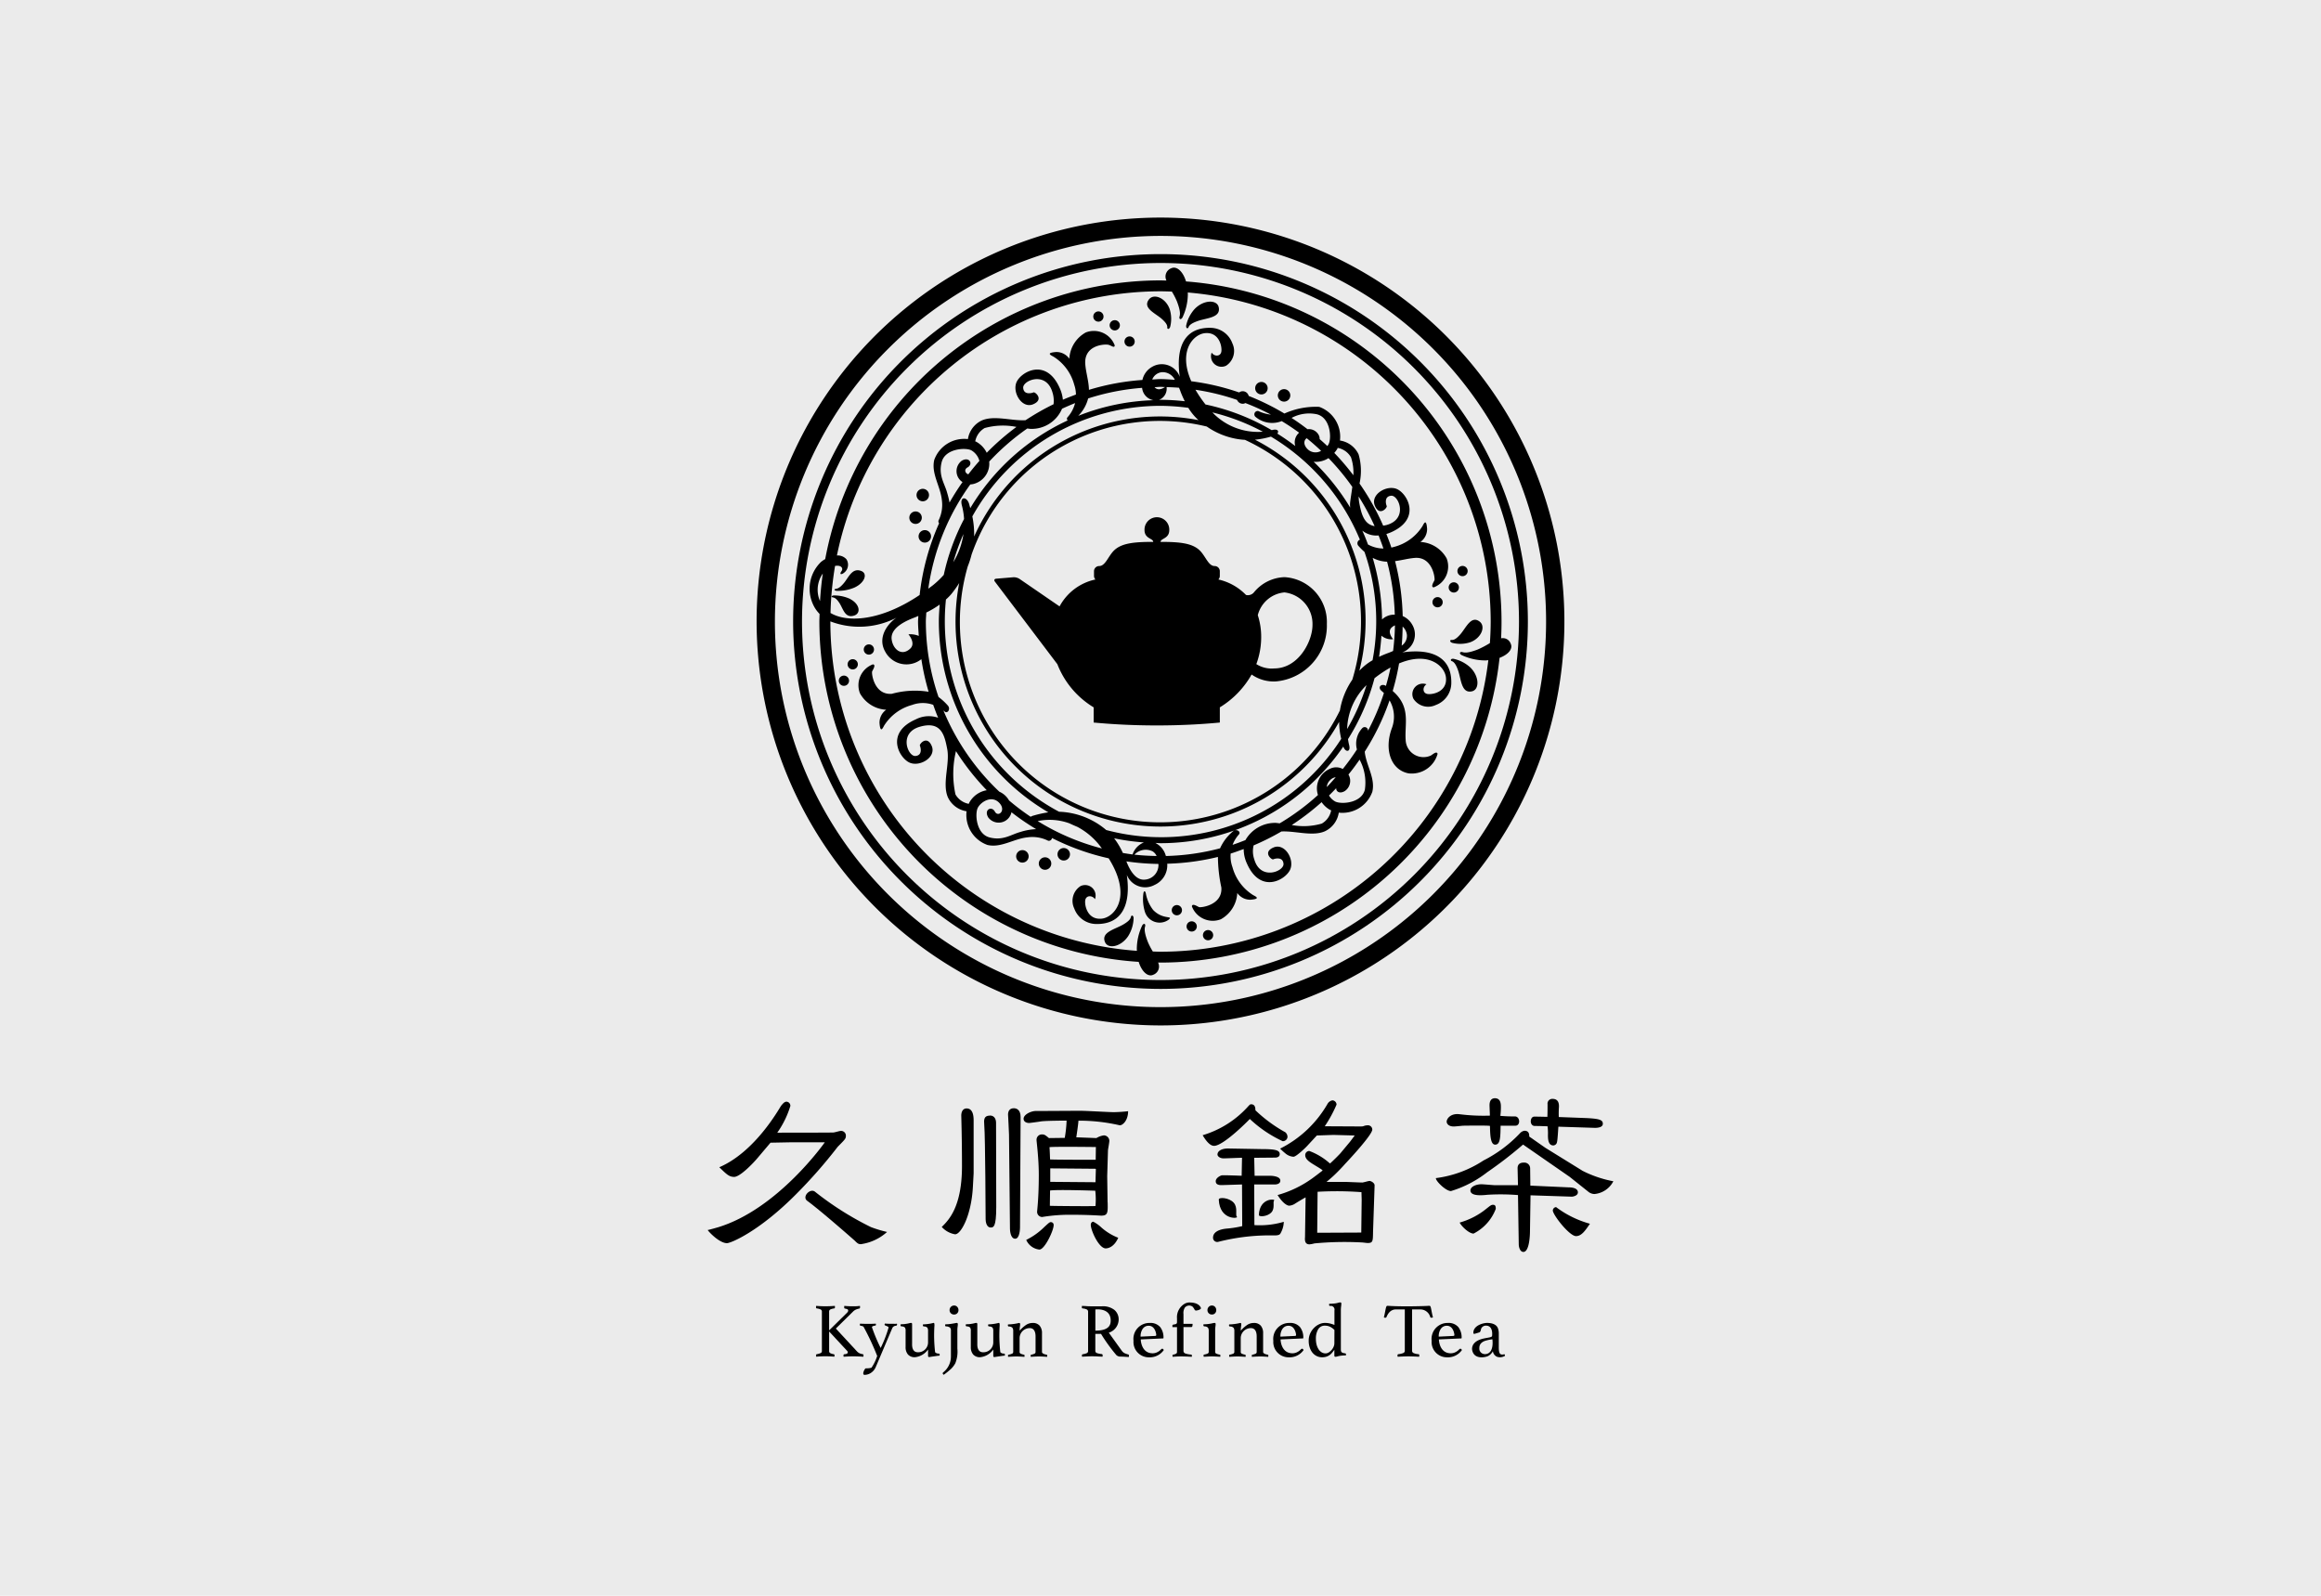
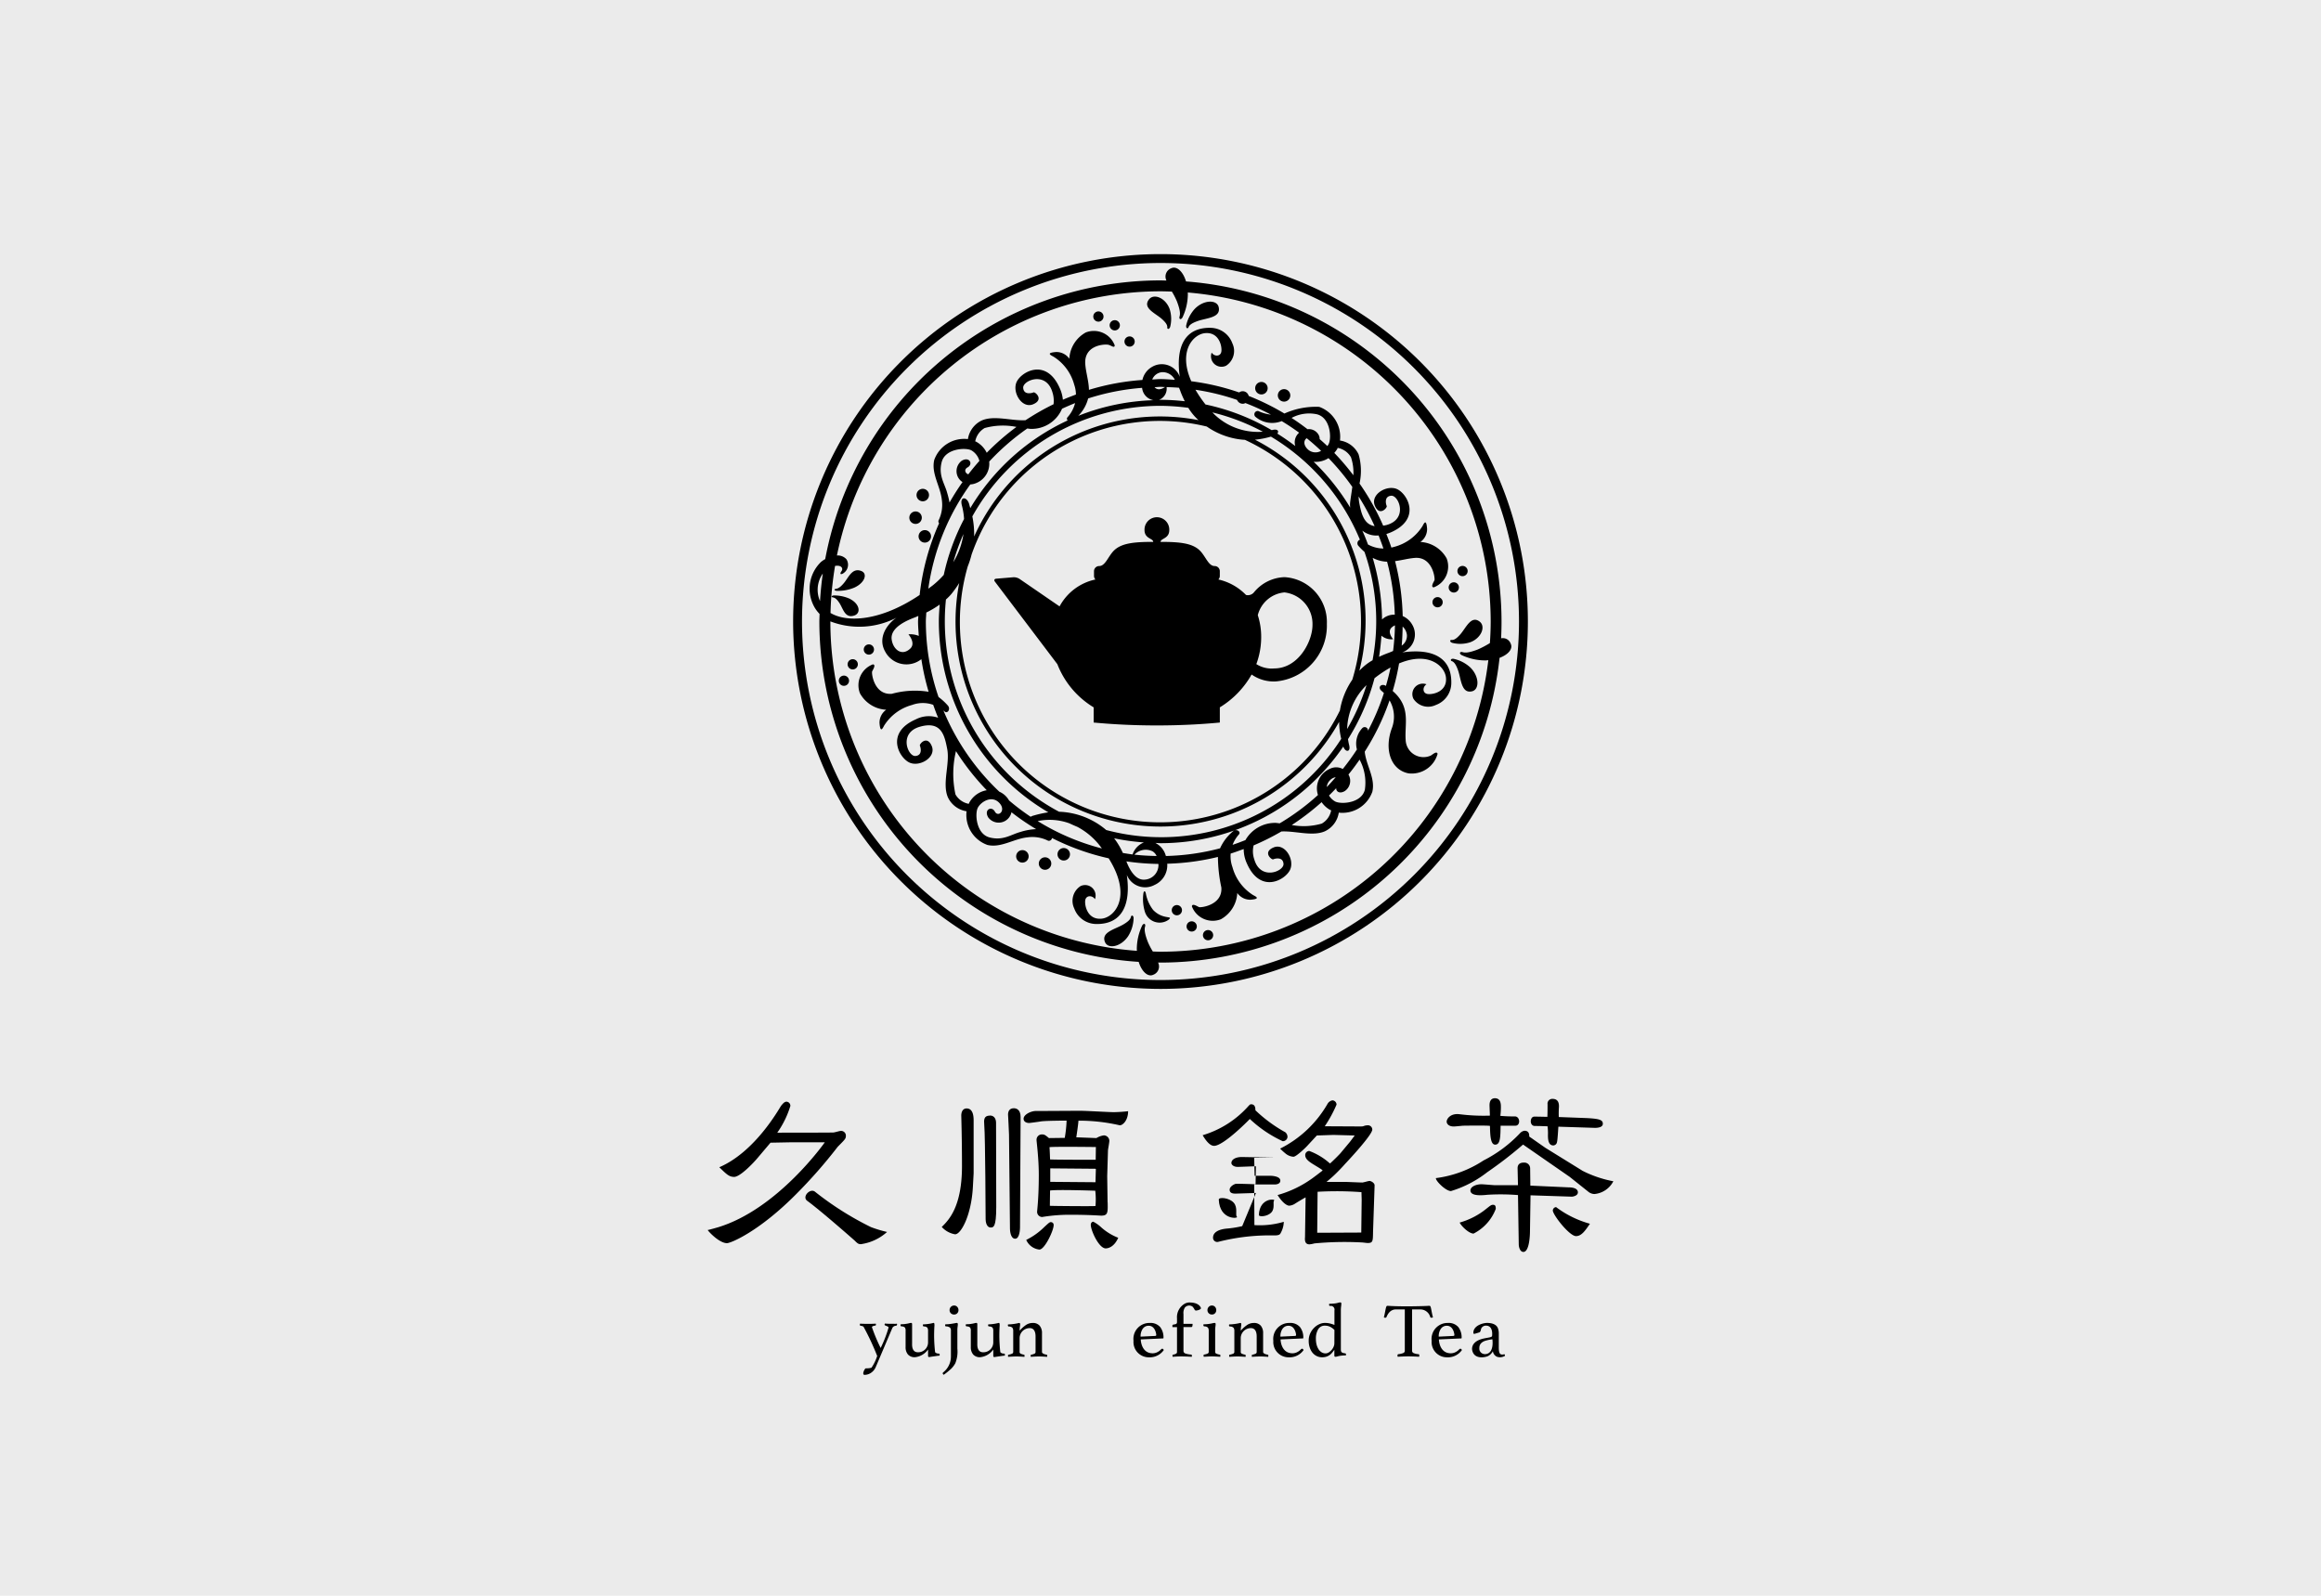
<svg xmlns="http://www.w3.org/2000/svg" width="160" height="110" viewBox="0 0 160 110">
  <defs>
    <clipPath id="clip-path">
      <rect id="長方形_81938" data-name="長方形 81938" width="62.429" height="79.771" />
    </clipPath>
  </defs>
  <g id="グループ_179918" data-name="グループ 179918" transform="translate(-1240 -6034.853)">
    <rect id="長方形_81965" data-name="長方形 81965" width="160" height="110" transform="translate(1240 6034.853)" fill="#ebebeb" />
    <g id="グループ_179916" data-name="グループ 179916" transform="translate(1288.785 6049.853)">
      <g id="グループ_179888" data-name="グループ 179888" transform="translate(0 0)" clip-path="url(#clip-path)">
        <path id="パス_286692" data-name="パス 286692" d="M29.895,51.394c.212.684.643,1.058,1,.89a.605.605,0,0,0,.338-.841c.054,0,.106,0,.16,0a23.547,23.547,0,0,0,23.38-21.007c.605-.224.93-.622.772-.962a.574.574,0,0,0-.666-.383c.019-.386.029-.773.029-1.164A23.54,23.54,0,0,0,33.158,4.49c-.21-.7-.647-1.079-1.013-.909a.607.607,0,0,0-.335.847c-.137,0-.273-.01-.411-.01A23.549,23.549,0,0,0,8.285,23.631,1.736,1.736,0,0,0,8,23.823a2.566,2.566,0,0,0-.554,2.928,2.24,2.24,0,0,0,.45.657c0,.175-.014.349-.014.524A23.542,23.542,0,0,0,29.895,51.394M31.4,5.17c.263,0,.523.011.783.019a4.984,4.984,0,0,1,.345.668c.269.7.22.922.183,1.057-.047.172.083.253.2.065a3.818,3.818,0,0,0,.373-1.648c0-.028-.006-.052-.007-.079A22.788,22.788,0,0,1,54.161,27.932c0,.5-.022,1-.055,1.488a6.629,6.629,0,0,1-.834.44c-.7.269-.922.219-1.057.182-.172-.047-.253.084-.065.2a3.833,3.833,0,0,0,1.648.372c.071,0,.134-.011.2-.016A22.791,22.791,0,0,1,31.4,50.694c-.177,0-.354-.009-.53-.014a4.86,4.86,0,0,1-.349-.674c-.269-.7-.22-.922-.183-1.057.047-.172-.084-.253-.2-.065a3.835,3.835,0,0,0-.372,1.649c0,.034.006.064.008.1a22.787,22.787,0,0,1-21.133-22.7v-.009a5.592,5.592,0,0,0,4.659-.308c-.389.175-1.543,1.231-.875,2.4a1.657,1.657,0,0,0,2.489.512,16.5,16.5,0,0,0,.5,2.247,6,6,0,0,0-2.537.141c-1.224.1-1.414-1.423-1.355-1.547s.282-.465.048-.483a1.537,1.537,0,0,0-.889,1.995,2.194,2.194,0,0,0,1.811,1.134,1.084,1.084,0,0,0-.463.913c.054.718.216.374.316.184a3.28,3.28,0,0,1,1.929-1.428,2.139,2.139,0,0,1,1.456-.009c.109.3.215.6.341.89a1.964,1.964,0,0,0-1.543.113c-2.118.927-1.149,2.648-.438,2.976s1.865-.363,1.54-1.138-.872-.131-.818-.021.2.672-.315.707-1.172-1.589.312-2.016,1.706.6,1.886,1.531c.2,1.024-.365,2.38.05,3.338a1.706,1.706,0,0,0,1.285.957,2.191,2.191,0,0,0,1.431,2.32c.935.228,1.82-.427,2.773-.523a2.425,2.425,0,0,1,1.422.236.214.214,0,0,0,.26-.19,16.57,16.57,0,0,0,3.91,1.4c1.658,2.647.409,4.068-.478,4.16-.97.1-1.189-.891-1.138-1.258s.489-.366.671-.083a.724.724,0,0,0-1-.9,1.211,1.211,0,0,0-.429,1.536,1.619,1.619,0,0,0,1.5,1.073c1.735.036,2.429-1.244,2.125-3.385a1.363,1.363,0,0,0,1.907.695,1.484,1.484,0,0,0,.879-1.465,16.643,16.643,0,0,0,3.494-.467,10.4,10.4,0,0,0,.236,2.1c.1,1.224-1.422,1.414-1.547,1.355s-.466-.282-.483-.047a1.538,1.538,0,0,0,1.995.889,2.2,2.2,0,0,0,1.134-1.812,1.083,1.083,0,0,0,.912.463c.718-.054.375-.216.184-.316a3.28,3.28,0,0,1-1.428-1.929,2.216,2.216,0,0,1-.125-.935c.306-.093.6-.206.9-.314a2.36,2.36,0,0,0,.219.994c.928,2.118,2.648,1.149,2.977.438s-.363-1.865-1.138-1.54-.131.872-.021.818.672-.2.707.316-1.589,1.171-2.015-.313a1.7,1.7,0,0,1-.045-.964,16.542,16.542,0,0,0,1.914-.958c.971-.05,2.143.358,3-.014a1.707,1.707,0,0,0,.956-1.285A2.191,2.191,0,0,0,46,39.674c.227-.933-.424-1.817-.523-2.769a16.623,16.623,0,0,0,1.712-3.538,2.238,2.238,0,0,1,.147,1.95c-.537,1.494-.025,2.865,1.173,3.084A1.849,1.849,0,0,0,50.5,37.057c-.053-.229-.351.051-.472.118a1.23,1.23,0,0,1-1.73-1.111c-.076-1.1.376-2.243-.893-3.342a16.475,16.475,0,0,0,.44-1.9c2.05-.862,3.151.192,3.232.97.1.97-.891,1.189-1.259,1.138s-.365-.489-.082-.671a.724.724,0,0,0-.9,1,1.212,1.212,0,0,0,1.537.429,1.618,1.618,0,0,0,1.073-1.5c.036-1.735-1.244-2.429-3.385-2.125a1.315,1.315,0,0,0,.695-1.906,1.4,1.4,0,0,0-.661-.6,16.67,16.67,0,0,0-.526-3.787c.459-.059.906-.186,1.36-.222,1.223-.1,1.414,1.422,1.354,1.547s-.282.466-.047.483a1.537,1.537,0,0,0,.889-1.995,2.195,2.195,0,0,0-1.811-1.134,1.086,1.086,0,0,0,.463-.912c-.054-.718-.216-.375-.316-.184a3.28,3.28,0,0,1-1.93,1.428,2.143,2.143,0,0,1-.218.053c-.1-.318-.223-.627-.343-.936a2.89,2.89,0,0,0,.308-.111c2.118-.928,1.149-2.648.438-2.977s-1.866.363-1.541,1.138.873.131.819.021-.2-.672.315-.707,1.172,1.589-.312,2.015a2.211,2.211,0,0,1-.248.048A16.65,16.65,0,0,0,45.12,18.42a4.069,4.069,0,0,0-.065-2.008,1.7,1.7,0,0,0-1.284-.956,2.192,2.192,0,0,0-1.431-2.321,5.306,5.306,0,0,0-2.4.46,16.715,16.715,0,0,0-2.461-1.212.426.426,0,0,0-.472-.321.416.416,0,0,0-.186.08,16.542,16.542,0,0,0-3.3-.771c-.928-2.1.148-3.233.936-3.315.971-.1,1.19.891,1.139,1.259s-.489.365-.671.082a.724.724,0,0,0,1,.9,1.212,1.212,0,0,0,.429-1.537,1.618,1.618,0,0,0-1.5-1.072c-1.735-.037-2.43,1.244-2.125,3.384a1.315,1.315,0,0,0-1.907-.695,1.376,1.376,0,0,0-.67.905,16.618,16.618,0,0,0-3.686.681c-.011-.6-.206-1.176-.252-1.76-.1-1.223,1.12-1.4,1.547-1.354.222.024.465.282.483.047a1.537,1.537,0,0,0-1.995-.889,2.195,2.195,0,0,0-1.134,1.811,1.086,1.086,0,0,0-.912-.463c-.719.055-.375.217-.185.317A3.276,3.276,0,0,1,25.449,11.6a2.189,2.189,0,0,1,.121.687c-.3.114-.608.227-.9.358a2.526,2.526,0,0,0-.212-.791c-.927-2.118-2.648-1.149-2.976-.437s.363,1.865,1.138,1.54.131-.873.021-.819-.672.2-.707-.315,1.589-1.172,2.016.312a1.894,1.894,0,0,1,.076.821,16.921,16.921,0,0,0-1.929,1.1c-.974.057-2.155-.357-3.016.017a1.7,1.7,0,0,0-.957,1.285,2.19,2.19,0,0,0-2.32,1.43c-.228.935.427,1.821.523,2.773a2.422,2.422,0,0,1-.236,1.422.216.216,0,0,0,.045.177,16.56,16.56,0,0,0-1.341,4.944C12.1,27.914,9.8,28.027,8.651,27.344A22.78,22.78,0,0,1,8.965,24.1c.457-.076.572.184.446.358-.176.242-.011.263.173.113a.693.693,0,0,0,.163-.931.807.807,0,0,0-.654-.26A22.8,22.8,0,0,1,31.4,5.17m-14.705,13.9c-.17-.646-.621-1.194-.38-2.129s1.634-1.013,2.036-.813a1.2,1.2,0,0,1,.564.733q-.4.449-.764.926c-.222-.076-.308-.338-.057-.475.418-.227.134-.78-.4-.459a.894.894,0,0,0,.057,1.468q-.481.681-.895,1.408a6.489,6.489,0,0,0-.161-.659M19.42,16.3a1.737,1.737,0,0,0-.73-.763c-.02-.011-.042-.014-.062-.023a1.346,1.346,0,0,1,.647-.917,4.719,4.719,0,0,1,2.194-.078A16.817,16.817,0,0,0,19.42,16.3m-1.127,2.183a1.213,1.213,0,0,0,.415-.1,1.44,1.44,0,0,0,.882-1.475,16.339,16.339,0,0,1,2.627-2.282c.072.01.146.02.21.027a2.276,2.276,0,0,0,2.184-1.388c.3-.138.6-.269.9-.389a2.308,2.308,0,0,1-.53.986.144.144,0,0,0,.023.206,15.349,15.349,0,0,0-6.718,6.05c-.026-.094-.05-.174-.063-.233-.15-.6-.694-.6-.513.057a4.8,4.8,0,0,1,.148.924,15.133,15.133,0,0,0-1.4,3.853,6.018,6.018,0,0,1-.723.693c-.115.093-.228.171-.342.256a16.077,16.077,0,0,1,2.894-7.185M30.13,11.82a.954.954,0,0,0,.789.857,15.212,15.212,0,0,0-5.192,1.079,2.617,2.617,0,0,0,.684-1.2,16.131,16.131,0,0,1,3.719-.731m6.55.84a.425.425,0,0,0,.447.253.463.463,0,0,0,.125-.044,16.166,16.166,0,0,1,1.764.8,2.937,2.937,0,0,1-.871-.248.23.23,0,0,0-.206.391,1.776,1.776,0,0,0,1.816.3q.62.376,1.2.8a.878.878,0,0,0-.265.92q-.6-.459-1.237-.858c.132-.164.02-.348-.355-.245l-.036.007A15.176,15.176,0,0,0,34.5,12.971a9.14,9.14,0,0,1-.691-1.014,15.963,15.963,0,0,1,2.869.7m8.014,5.191A16.806,16.806,0,0,0,43.38,16.31a1.734,1.734,0,0,0,.209-.286c.011-.019.014-.041.023-.061a1.343,1.343,0,0,1,.917.647,3.316,3.316,0,0,1,.166,1.241m3.691,11a.823.823,0,0,1-.361.743c.043-.432.057-.872.066-1.314a.928.928,0,0,1,.294.571m-1.482,3.5c-.269-.151-.563.1-.271.36a2.2,2.2,0,0,1,.168.153,16.031,16.031,0,0,1-1.1,2.6.227.227,0,0,0-.388-.185,1.559,1.559,0,0,0-.372,1.472,16.363,16.363,0,0,1-.975,1.346.962.962,0,0,0-.882-.014,1.469,1.469,0,0,0-.829,1.809,16.22,16.22,0,0,1-2.64,1.953c-.088-.012-.174-.023-.249-.031A2.355,2.355,0,0,0,37.254,43c-.292.114-.585.227-.885.325a2.342,2.342,0,0,1,.441-.721c.147-.177-.161-.409-.4-.22a3.247,3.247,0,0,0-.905,1.183,16.119,16.119,0,0,1-3.735.529,1.4,1.4,0,0,0-.725-.9c.12,0,.237.018.357.018A15.273,15.273,0,0,0,44,36.551c.146.421.537.4.4-.116a3.944,3.944,0,0,1-.075-.394,15.216,15.216,0,0,0,1.827-4.2,8.635,8.635,0,0,1,1.106-.74c-.086.432-.2.853-.319,1.272l-.036-.025m-3.8,8.575c.02.011.041.013.061.022a1.335,1.335,0,0,1-.647.917,4.5,4.5,0,0,1-2.07.1,16.787,16.787,0,0,0,2.058-1.578,1.763,1.763,0,0,0,.6.543m-.091-1c.171-.165.333-.336.5-.509-.024.219.22.421.593.2a.849.849,0,0,0,.248-1.137c.27-.331.523-.675.768-1.027a3.321,3.321,0,0,1,.363,2.077c-.241.936-1.634,1.013-2.037.812a1.161,1.161,0,0,1-.432-.413m-.156-.586a.736.736,0,0,1,.224-.47.661.661,0,0,1,.393-.209c-.2.228-.4.462-.617.678M17.3,36.868a16.8,16.8,0,0,0,2.121,2.694,1.7,1.7,0,0,0-1.215.877c-.012.02-.014.042-.023.062a1.343,1.343,0,0,1-.917-.647,6.675,6.675,0,0,1,.034-2.987m1.5,3.914c.2-.4.942-.895,1.469-.363s-.058,1.039-.286.62-.78-.133-.458.4a.9.9,0,0,0,1.6-.358,16.935,16.935,0,0,0,1.7,1.164,4.1,4.1,0,0,0-1.077.193c-.645.17-1.193.621-2.129.38S18.6,41.183,18.8,40.782m4.134.908a3.981,3.981,0,0,1,2.169.148c.186.085.37.17.56.247a4.836,4.836,0,0,1,1.531,1.272c.06.075.108.146.164.22a16.064,16.064,0,0,1-4.424-1.887m1.474-.644a14.866,14.866,0,0,1-7.8-14.631,3.845,3.845,0,0,0,.376-.38,8.014,8.014,0,0,0,.538-.754,14.124,14.124,0,0,0,26.191,9.568,5.266,5.266,0,0,0,.144,1.171,14.742,14.742,0,0,1-16.2,6.285,5.279,5.279,0,0,0-3.255-1.26M31.4,13.065a14.828,14.828,0,0,1,1.918.138,3.622,3.622,0,0,0,.7.848,14.052,14.052,0,0,0-15.466,8.021,6.1,6.1,0,0,0-.124-1.386A14.874,14.874,0,0,1,31.4,13.065m13.749,9.226a.263.263,0,0,0-.1.433,4.407,4.407,0,0,0,.412.41,14.472,14.472,0,0,1,.556,7.469,3.737,3.737,0,0,0-.909.723A14.028,14.028,0,0,0,37.911,15.4a5.83,5.83,0,0,0,1.1-.213,14.934,14.934,0,0,1,6.132,7.1M41.481,15.3c.343.275.67.567.99.868a.772.772,0,0,1-.94-.126c-.325-.327-.226-.645-.05-.743M45.6,32.319a14.788,14.788,0,0,1-1.335,3.023A4.386,4.386,0,0,1,45.6,32.319m-1.833,1.746a13.809,13.809,0,0,1-25.656-9.93,6.152,6.152,0,0,0,.264-.814A13.739,13.739,0,0,1,34.59,14.493a5.146,5.146,0,0,0,2.633.918,13.786,13.786,0,0,1,7.4,16.528,5.263,5.263,0,0,0-.856,2.125M34.978,13.519a14.761,14.761,0,0,1,3.474,1.33,4.322,4.322,0,0,1-3.474-1.33M17.115,23.844a14.852,14.852,0,0,1,.7-1.941,5.162,5.162,0,0,1-.7,1.941M30.858,43.776a.744.744,0,0,1,.274.32c-.516-.009-1.027-.037-1.531-.093a1.072,1.072,0,0,1,1.257-.227m-2.653-.9a15.168,15.168,0,0,0,2.054.284,1.335,1.335,0,0,0-.784.828c-.226-.026-.448-.066-.67-.1a5.143,5.143,0,0,0-.6-1.01m3.051,1.765a1.008,1.008,0,0,1-.975,1.084c-.694.035-1.087-.881-1.234-1.261a16.678,16.678,0,0,0,2.209.177m15.809-14.53q-.311.118-.6.253.115-.719.163-1.458a1.053,1.053,0,0,0,.807.244s-.433-.491-.108-.8a.734.734,0,0,1,.234-.153,16.206,16.206,0,0,1-.128,1.764c-.149.068-.283.119-.368.152m-.395-2.321a15.256,15.256,0,0,0-.644-4.25,2.254,2.254,0,0,0,.993.266,16.07,16.07,0,0,1,.53,3.652,1.191,1.191,0,0,0-.879.331m-.96-5.151c-.123-.33-.251-.656-.4-.975A1.563,1.563,0,0,0,46.434,22c.117.3.231.6.331.9a2.216,2.216,0,0,1-1.054-.273M45.1,19.75a2.61,2.61,0,0,1-.041-.435,16.245,16.245,0,0,1,1.1,2.042c-.749-.12-.92-.887-1.059-1.607m-.621.334a15.44,15.44,0,0,0-2.521-3.164,1.615,1.615,0,0,0,1.022-.25,16.243,16.243,0,0,1,1.642,1.983c-.055.427-.125.818-.154,1.109a1.487,1.487,0,0,0,.011.323M43,15.683a.914.914,0,0,1-.1.155c-.172-.165-.35-.324-.529-.481a.573.573,0,0,0-.095-.33.764.764,0,0,0-.741-.35c-.356-.273-.719-.534-1.1-.779a2.553,2.553,0,0,1,1.749-.25c.936.24,1.013,1.633.813,2.036M32.772,12.065c.092.24.192.467.3.684a15.306,15.306,0,0,0-1.673-.1c-.036,0-.07.006-.106.006a.822.822,0,0,0,.525-.881c.287.008.574.021.858.044.04.1.075.183.1.244M31.4,11.222c-.192,0-.379.022-.571.028a.8.8,0,0,1,.689-.506.939.939,0,0,1,.87.527c-.329-.019-.655-.05-.988-.05m0,.534c.1,0,.206.014.31.016-.161.107-.475.264-.7.031-.008-.009-.012-.018-.019-.025.136,0,.27-.021.407-.021m-15.22,15c-.03.388-.059.777-.059,1.172a15.274,15.274,0,0,0,7.547,13.157,7.522,7.522,0,0,0-1.017.224.691.691,0,0,0-.2.084,16.058,16.058,0,0,1-1.494-1.13,1.408,1.408,0,0,0-.666-.6,16.221,16.221,0,0,1-3.855-5.6c.057.047.1.083.1.083.176.147.408-.162.219-.405a3.98,3.98,0,0,0-.656-.605,16.083,16.083,0,0,1-.874-5.2c0-.21.023-.414.031-.623a6.258,6.258,0,0,0,.925-.55m-1.44,2.163a1.536,1.536,0,0,0-.716-.11s.525.6.131.977c-.59.565-1.19.066-1.286-.617-.125-.877,1.193-1.371,1.6-1.528.082-.031.156-.067.236-.1,0,.131-.019.256-.019.387,0,.334.031.662.051.991m-6.617-4.3q-.133.938-.191,1.9a1.947,1.947,0,0,1,.191-1.9" transform="translate(-0.184 -0.09)" />
        <path id="パス_286693" data-name="パス 286693" d="M31.369,53.233A25.325,25.325,0,1,0,6.044,27.908,25.353,25.353,0,0,0,31.369,53.233m0-50.038A24.713,24.713,0,1,1,6.656,27.908,24.74,24.74,0,0,1,31.369,3.195" transform="translate(-0.154 -0.066)" />
-         <path id="パス_286694" data-name="パス 286694" d="M31.3,55.685A27.843,27.843,0,1,0,3.46,27.842,27.874,27.874,0,0,0,31.3,55.685m0-54.423A26.581,26.581,0,1,1,4.722,27.842,26.61,26.61,0,0,1,31.3,1.262" transform="translate(-0.088 0)" />
        <path id="パス_286695" data-name="パス 286695" d="M53.44,25.342a.353.353,0,1,0-.4-.3.354.354,0,0,0,.4.3" transform="translate(-1.353 -0.629)" />
        <path id="パス_286696" data-name="パス 286696" d="M52.821,26.5a.353.353,0,1,0-.4-.3.354.354,0,0,0,.4.3" transform="translate(-1.337 -0.658)" />
        <path id="パス_286697" data-name="パス 286697" d="M51.573,26.848a.353.353,0,1,0,.4.3.354.354,0,0,0-.4-.3" transform="translate(-1.308 -0.685)" />
        <path id="パス_286698" data-name="パス 286698" d="M39.22,12.482a.43.43,0,1,0-.486-.365.43.43,0,0,0,.486.365" transform="translate(-0.988 -0.297)" />
        <path id="パス_286699" data-name="パス 286699" d="M40.822,12.99a.43.43,0,1,0-.486-.365.431.431,0,0,0,.486.365" transform="translate(-1.029 -0.309)" />
        <path id="パス_286700" data-name="パス 286700" d="M15.289,22.111a.43.43,0,1,0,.486.365.43.43,0,0,0-.486-.365" transform="translate(-0.381 -0.564)" />
        <path id="パス_286701" data-name="パス 286701" d="M27.681,7.338a.353.353,0,1,0-.4-.3.354.354,0,0,0,.4.3" transform="translate(-0.696 -0.169)" />
        <path id="パス_286702" data-name="パス 286702" d="M28.839,7.958a.353.353,0,1,0-.4-.3.354.354,0,0,0,.4.3" transform="translate(-0.726 -0.185)" />
        <path id="パス_286703" data-name="パス 286703" d="M29.887,9.106a.353.353,0,1,0-.4-.3.354.354,0,0,0,.4.3" transform="translate(-0.752 -0.214)" />
        <path id="パス_286704" data-name="パス 286704" d="M14.755,21.641a.43.43,0,1,0-.486-.365.43.43,0,0,0,.486.365" transform="translate(-0.364 -0.53)" />
        <path id="パス_286705" data-name="パス 286705" d="M15.264,20.04a.43.43,0,1,0-.486-.365.431.431,0,0,0,.486.365" transform="translate(-0.377 -0.489)" />
        <path id="パス_286706" data-name="パス 286706" d="M25.116,44.6a.43.43,0,1,0,.486.365.431.431,0,0,0-.486-.365" transform="translate(-0.631 -1.138)" />
        <path id="パス_286707" data-name="パス 286707" d="M9.578,32.4a.353.353,0,1,0,.4.3.354.354,0,0,0-.4-.3" transform="translate(-0.237 -0.826)" />
        <path id="パス_286708" data-name="パス 286708" d="M10.2,31.24a.353.353,0,1,0,.4.3.354.354,0,0,0-.4-.3" transform="translate(-0.252 -0.797)" />
        <path id="パス_286709" data-name="パス 286709" d="M11.445,30.891a.353.353,0,1,0-.4-.3.354.354,0,0,0,.4.3" transform="translate(-0.282 -0.77)" />
        <path id="パス_286710" data-name="パス 286710" d="M23.794,45.254a.43.43,0,1,0,.486.365.43.43,0,0,0-.486-.365" transform="translate(-0.598 -1.154)" />
        <path id="パス_286711" data-name="パス 286711" d="M22.192,44.746a.43.43,0,1,0,.486.365.431.431,0,0,0-.486-.365" transform="translate(-0.557 -1.141)" />
        <path id="パス_286712" data-name="パス 286712" d="M35.337,50.4a.353.353,0,1,0,.4.3.354.354,0,0,0-.4-.3" transform="translate(-0.894 -1.286)" />
        <path id="パス_286713" data-name="パス 286713" d="M34.179,49.782a.353.353,0,1,0,.4.3.354.354,0,0,0-.4-.3" transform="translate(-0.864 -1.27)" />
        <path id="パス_286714" data-name="パス 286714" d="M33.131,48.633a.353.353,0,1,0,.4.3.354.354,0,0,0-.4-.3" transform="translate(-0.838 -1.241)" />
        <path id="パス_286715" data-name="パス 286715" d="M31.507,48.958a2.607,2.607,0,0,1-.514-1.142c-.043-.207-.14-.22-.173-.006a2.968,2.968,0,0,0,.1,1.24,1.063,1.063,0,0,0,1.637.568c.362-.313-.37.026-1.047-.66" transform="translate(-0.786 -1.216)" />
        <path id="パス_286716" data-name="パス 286716" d="M32.074,7.107c.4.346.406.51.4.614,0,.132.133.131.2-.043a2.225,2.225,0,0,0-.037-1.236c-.288-.782-1.091-1.083-1.421-.663-.46.587.4.935.859,1.327" transform="translate(-0.793 -0.143)" />
        <path id="パス_286717" data-name="パス 286717" d="M34.008,7.709c.045-.1.125-.253.662-.437.611-.207,1.584-.223,1.42-.948-.117-.519-1.012-.526-1.643.111a2.475,2.475,0,0,0-.6,1.162c-.02.188.107.239.166.112" transform="translate(-0.863 -0.152)" />
        <path id="パス_286718" data-name="パス 286718" d="M29.894,49.457c-.026.107-.076.273-.569.553-.559.318-1.513.516-1.216,1.2.213.487,1.093.326,1.593-.419a2.468,2.468,0,0,0,.375-1.254c-.016-.188-.15-.213-.183-.079" transform="translate(-0.716 -1.26)" />
        <path id="パス_286719" data-name="パス 286719" d="M52.619,29.838c-.132,0-.131.133.043.2A2.217,2.217,0,0,0,53.9,30c.782-.287,1.082-1.09.663-1.42-.587-.46-.935.4-1.327.859-.346.4-.51.405-.614.4" transform="translate(-1.34 -0.726)" />
        <path id="パス_286720" data-name="パス 286720" d="M52.641,31.368c.1.046.253.126.437.663.207.61.223,1.585.948,1.42.519-.117.526-1.012-.111-1.643a2.47,2.47,0,0,0-1.162-.6c-.188-.02-.239.107-.112.165" transform="translate(-1.341 -0.796)" />
        <path id="パス_286721" data-name="パス 286721" d="M10.056,26.975a2.6,2.6,0,0,0-1.131-.248c-.174.014-.209.11-.085.132.1.017.246.05.471.4.257.395.377,1.07,1.025.849.463-.159.373-.783-.28-1.128" transform="translate(-0.224 -0.682)" />
        <path id="パス_286722" data-name="パス 286722" d="M9.057,26.228c-.13.019-.113.118.065.137a2.934,2.934,0,0,0,1.211-.221c.736-.333.937-.971.486-1.147-.631-.248-.872.442-1.206.838-.293.349-.453.378-.556.393" transform="translate(-0.229 -0.636)" />
        <path id="パス_286723" data-name="パス 286723" d="M40.269,25.326a2.828,2.828,0,0,0-2.1,1.053.544.544,0,0,1-.543.174,3.806,3.806,0,0,0-1.905-1.067.35.35,0,0,0,.1-.239v-.332a.355.355,0,0,0-.355-.355c-.439,0-.621-.683-1.037-1.083-.52-.5-1.389-.583-2.692-.583,0-.25.6-.207.6-.816a.854.854,0,1,0-1.707,0c0,.609.6.565.6.816-1.3,0-2.171.083-2.692.583-.415.4-.6,1.083-1.036,1.083a.355.355,0,0,0-.354.355v.332a.35.35,0,0,0,.1.239,3.672,3.672,0,0,0-2.474,1.855l-2.768-1.9a.751.751,0,0,0-.413-.109l-1.188.1c-.125.011-.165.1-.09.2l4.308,5.694A6.028,6.028,0,0,0,27.124,34.3v1.047c1.345.126,2.812.2,4.349.2s3-.071,4.349-.2V34.3a6.244,6.244,0,0,0,2.191-2.263,2.658,2.658,0,0,0,1.677.476A3.858,3.858,0,0,0,43.2,28.548a3.1,3.1,0,0,0-2.932-3.223m-.7,6.294a1.972,1.972,0,0,1-1.23-.3,5.323,5.323,0,0,0,.335-1.863,4.8,4.8,0,0,0-.234-1.509,2.09,2.09,0,0,1,1.837-1.57,2.184,2.184,0,0,1,1.933,2.255c0,1.106-.957,2.986-2.642,2.986" transform="translate(-0.517 -0.541)" />
        <path id="パス_286724" data-name="パス 286724" d="M37.18,69.671c-.313-.348-1.034-.4-1.025-.209.062,1.437,1.384,1.306,1.25,1.182s.088-.626-.225-.974" transform="translate(-0.922 -1.769)" />
        <path id="パス_286725" data-name="パス 286725" d="M10.755,72.517a3.4,3.4,0,0,0,1.786-.839,8.669,8.669,0,0,1-1.106-.333A21.232,21.232,0,0,1,7.568,68.9c-.337-.256-.908.354-.532.63.983.72,3.266,2.737,3.266,2.737.214.214.267.253.453.253" transform="translate(-0.176 -1.756)" />
        <path id="パス_286726" data-name="パス 286726" d="M9.527,64.9a.33.33,0,0,0-.372-.347c-.066,0-.413.107-.493.107-.12.013-3.864.013-3.864.013A6.46,6.46,0,0,0,5.7,62.83a.282.282,0,0,0-.266-.292c-.16,0-.281.172-.373.279C4.931,63,3.292,65.988.8,67.055c.507.493.68.666,1.027.666.4,0,1.292-.919,1.624-1.318l.88-1.04L5.8,65.335H8.075S4.844,69.951.693,71.2C.6,71.225.2,71.344,0,71.384c.094.147.8.891,1.319.906.262.008,2.218-.8,4.765-3.365a34.356,34.356,0,0,0,2.883-3.283c.506-.508.559-.56.559-.746" transform="translate(0 -1.595)" />
        <path id="パス_286727" data-name="パス 286727" d="M27.273,71.029c-.121,0-.173.12-.173.212,0,.387.559,1.625,1.026,1.625.172,0,.586-.094.866-.732a3.829,3.829,0,0,1-1.16-.707,2.49,2.49,0,0,0-.559-.4" transform="translate(-0.691 -1.812)" />
        <path id="パス_286728" data-name="パス 286728" d="M21.248,63.442c0,.121.066,1.146.066,1.373l.066,6.5c0,.041.013.68.36.68.321,0,.333-.719.333-.772,0,0,.04-7.223.04-7.622,0-.533-.32-.6-.466-.6-.293,0-.4.2-.4.439" transform="translate(-0.542 -1.607)" />
        <path id="パス_286729" data-name="パス 286729" d="M18.755,67.493V63.869c0-.213,0-.853-.479-.853-.28,0-.373.253-.373.493,0,.079.049,1.585.049,3.475,0,2.76-.874,3.694-1.394,4.2a1.59,1.59,0,0,0,.92.507c.413,0,1.119-1.319,1.225-3.252Z" transform="translate(-0.422 -1.608)" />
        <path id="パス_286730" data-name="パス 286730" d="M24.238,71.056c-.094,0-.134.04-.454.333a4.747,4.747,0,0,1-1.251.894,1.128,1.128,0,0,0,.906.666c.372,0,.985-1.319.985-1.679a.191.191,0,0,0-.186-.213" transform="translate(-0.575 -1.813)" />
        <path id="パス_286731" data-name="パス 286731" d="M19.952,63.522c-.414,0-.42.282-.387.653.073.835.094,6.5.094,6.5,0,.147.054.56.347.56.185,0,.385,0,.385-1.413l-.013-5.8c0-.228-.094-.507-.426-.507" transform="translate(-0.499 -1.621)" />
        <path id="パス_286732" data-name="パス 286732" d="M28.137,69.5l-.026-1.812.054-1.8c.013-.094.094-.547.094-.64a.385.385,0,0,0-.374-.372,1.309,1.309,0,0,0-.518.186l-1.387-.053s.147-.957.147-1.146a12.378,12.378,0,0,1,2.851.319c.212,0,.574-.346.574-.972a9.7,9.7,0,0,1-.987.066c-.321,0-1.905-.094-2.265-.094-.853,0-2.239.013-3.1.013-.36,0-.853.253-.853.534,0,.2.186.293.386.293.04,0,.654-.081.8-.107.293-.053,1.779-.057,1.779-.057a8.835,8.835,0,0,1-.127,1.19l-1.092.014c-.24-.2-.307-.252-.467-.252a.367.367,0,0,0-.386.385c0,.121.155,1.256.155,2.4,0,1.6-.116,2.455-.116,2.548a.356.356,0,0,0,.347.36,11.5,11.5,0,0,1,2.052-.154c1.161,0,1.986.06,2.011.06.468,0,.468-.2.453-.906m-.838.241c-.094.026-3.052,0-3.146-.014l.014-1.052c.493-.08,3.117.013,3.117.013a5.4,5.4,0,0,1,.015,1.053m0-1.639-3.119-.026V67.15l3.092.027.053.014Zm.013-1.547s-3.038,0-3.145-.026c0,0-.026-.786-.041-.839.108-.054,3.2-.014,3.2-.014,0,.04-.013.825-.013.879" transform="translate(-0.57 -1.612)" />
        <path id="パス_286733" data-name="パス 286733" d="M38.99,70.519c-.007.159.6.117.865-.175s.077-.717.19-.822-1-.215-1.055,1" transform="translate(-0.995 -1.772)" />
        <path id="パス_286734" data-name="パス 286734" d="M46.644,68c-.079,0-.413.106-.493.106-.16,0-1-.04-1.119-.04H43.686c.147-.12.453-.386.534-.466.253-.24.559-.559.746-.773,0,0,1.881-1.984,1.878-2.372a.3.3,0,0,0-.332-.292.75.75,0,0,0-.293.066,1.21,1.21,0,0,1-.227.013l-2.425-.013a8.765,8.765,0,0,0,.813-1.493.3.3,0,0,0-.28-.293.492.492,0,0,0-.333.227,7.8,7.8,0,0,1-3.277,3.1,4.837,4.837,0,0,0,.4.36.946.946,0,0,0,.52.2c.186,0,.812-.6.945-.746l.666-.719,1.146-.04,1.466.04-.32.426-.667.8c-.093.106-.532.546-.719.706a4.423,4.423,0,0,0-1.426-.865.283.283,0,0,0-.28.293c0,.266.28.453.533.613.547.333.613.372.666.44-.119.094-.639.493-.759.573a7.555,7.555,0,0,1-2.346,1.119c.38.6.68.733.8.733a.828.828,0,0,0,.372-.119c.121-.081.627-.387.76-.453l-.04,2.731c-.013.174-.04.507.307.507a2.075,2.075,0,0,0,.346-.066,22.115,22.115,0,0,1,3.252-.066c.066,0,.346.039.413.039.372,0,.36-.133.372-.8,0,0,.106-3.131.106-3.172,0-.172-.239-.306-.36-.306m-.559,3.558-3.037.014.026-2.825a22.993,22.993,0,0,1,3.024.026l.015.533Z" transform="translate(-1.029 -1.593)" />
        <path id="パス_286735" data-name="パス 286735" d="M35.8,65.586c.645,0,2.358-1.733,2.465-1.853a8.516,8.516,0,0,0,2.265,1.532.32.32,0,0,0,.333-.293.432.432,0,0,0-.146-.32,9.816,9.816,0,0,1-2.066-1.518c0-.147-.014-.413-.293-.413-.106,0-.134.08-.186.12a6.837,6.837,0,0,1-3.158,2.012c.12.2.439.733.786.733" transform="translate(-0.893 -1.6)" />
-         <path id="パス_286736" data-name="パス 286736" d="M40.412,71.675a1.66,1.66,0,0,0,.214-.773,5.816,5.816,0,0,1-2.026.227c0-.217-.014-2.8-.014-2.8H40c.134,0,.387-.041.387-.268,0-.319-.639-.332-.693-.332H38.614l-.027-1.24,1.439-.013c.066,0,.32-.013.32-.24,0-.28-.333-.347-1.279-.347l-2.239-.04c-.48-.014-.773.173-.773.413,0,.12.16.267.427.267.186,0,1.065-.041,1.265-.041l-.025,1.24s-1.32-.053-1.387-.027c-.2.068-.4.227-.4.4,0,.28.293.28.533.267l1.279-.04L37.76,71.2a7.225,7.225,0,0,1-1.106.173c-.479.053-.906.227-.906.627a.289.289,0,0,0,.374.279,14.442,14.442,0,0,1,3.851-.439c.332,0,.385-.067.439-.161" transform="translate(-0.912 -1.68)" />
+         <path id="パス_286736" data-name="パス 286736" d="M40.412,71.675a1.66,1.66,0,0,0,.214-.773,5.816,5.816,0,0,1-2.026.227c0-.217-.014-2.8-.014-2.8H40c.134,0,.387-.041.387-.268,0-.319-.639-.332-.693-.332H38.614l-.027-1.24,1.439-.013l-2.239-.04c-.48-.014-.773.173-.773.413,0,.12.16.267.427.267.186,0,1.065-.041,1.265-.041l-.025,1.24s-1.32-.053-1.387-.027c-.2.068-.4.227-.4.4,0,.28.293.28.533.267l1.279-.04L37.76,71.2a7.225,7.225,0,0,1-1.106.173c-.479.053-.906.227-.906.627a.289.289,0,0,0,.374.279,14.442,14.442,0,0,1,3.851-.439c.332,0,.385-.067.439-.161" transform="translate(-0.912 -1.68)" />
        <path id="パス_286737" data-name="パス 286737" d="M53.195,63.4c-.646-.095-.919.307-.919.507,0,.107.094.333.493.333.106,0,.613-.054.639-.054,0,0,1.666-.026,1.852.013.015.6.027,1.293.36,1.293.361,0,.361-.533.374-1.306h1.02c.368,0,.333-.641-.038-.641a9.245,9.245,0,0,1-1-.038,4.742,4.742,0,0,0,.039-.6c0-.187,0-.614-.412-.614-.372,0-.372.4-.372.48,0,.106.025.613.025.719a13.163,13.163,0,0,1-2.065-.094" transform="translate(-1.334 -1.589)" />
        <path id="パス_286738" data-name="パス 286738" d="M60.169,62.871c0-.146,0-.533-.44-.533a.328.328,0,0,0-.346.373c0,.12,0,.732-.014.866,0,0-.587-.016-.9-.016s-.347.645.035.645.879.023.879.023a3.667,3.667,0,0,1,.027.6c0,.226,0,.719.372.719a.27.27,0,0,0,.253-.24c.04-.133.08-.866.094-1.053l2.519.081c.133,0,.546-.014.546-.281s-.213-.36-1.292-.4l-1.745-.066a6.431,6.431,0,0,1,.013-.719" transform="translate(-1.486 -1.59)" />
        <path id="パス_286739" data-name="パス 286739" d="M61.6,67.339l-2.545-1.573-1.106-.773c0-.134,0-.4-.332-.4a.523.523,0,0,0-.308.173A9.139,9.139,0,0,1,54.8,66.639a7.752,7.752,0,0,1-3.287,1.219c-.027.187.679.893,1.04.893a7.659,7.659,0,0,0,2.5-1.3,27.935,27.935,0,0,0,2.47-1.906l3.211,2.225,1.319,1.052a.7.7,0,0,0,.387.133,1.628,1.628,0,0,0,1.306-.88,7.9,7.9,0,0,1-2.146-.732" transform="translate(-1.314 -1.648)" />
        <path id="パス_286740" data-name="パス 286740" d="M59.783,70.221c0,.307,1.145,1.773,1.6,1.773.373,0,.627-.36.96-.853a6.917,6.917,0,0,1-2.332-1.146.241.241,0,0,0-.226.226" transform="translate(-1.525 -1.786)" />
        <path id="パス_286741" data-name="パス 286741" d="M55.684,70.111c0-.146-.013-.28-.186-.28-.134,0-.2.067-.439.253a5.117,5.117,0,0,1-1.865.973c.145.281.653.759.959.759a3.176,3.176,0,0,0,1.532-1.705" transform="translate(-1.357 -1.782)" />
        <path id="パス_286742" data-name="パス 286742" d="M61.366,68.9c0-.333-.506-.347-.626-.347l-2.652-.12-.014-1.2a.4.4,0,0,0-.439-.387c-.281,0-.427.133-.427.387l.027,1.172H55.677c-.133,0-.8-.066-.96-.066-.386,0-.76.172-.76.426,0,.28.38.389,1.157.3a14.877,14.877,0,0,1,2.122.019l.053,3.411c0,.121.066.508.32.508.4,0,.453-1.107.453-1.427L58.1,69.1l2.852.094c.053,0,.412-.055.412-.293" transform="translate(-1.377 -1.705)" />
-         <path id="パス_286743" data-name="パス 286743" d="M10.94,80.4c0-.057-.021-.087-.063-.09a.845.845,0,0,1-.217-.064.6.6,0,0,1-.18-.137L9.03,78.543l1.195-1.178a.651.651,0,0,1,.2-.133,1.065,1.065,0,0,1,.217-.064c.039-.011.058-.044.058-.1a.475.475,0,0,0-.011-.085,3.1,3.1,0,0,1-.482.026c-.332,0-.488-.02-.591-.026a.475.475,0,0,0-.011.085c0,.06.018.092.054.1a.615.615,0,0,1,.163.044.094.094,0,0,1,.059.089.161.161,0,0,1-.022.083.454.454,0,0,1-.057.071L8.567,78.67V77.385a.164.164,0,0,1,.074-.152.874.874,0,0,1,.276-.076c.035-.007.053-.037.053-.09a.4.4,0,0,0-.011-.085c-.113.007-.317.026-.646.026s-.536-.02-.638-.026a.475.475,0,0,0-.011.085c0,.057.018.087.054.09a.89.89,0,0,1,.277.076.164.164,0,0,1,.074.152v2.7a.148.148,0,0,1-.074.144,1.2,1.2,0,0,1-.277.083c-.036.008-.054.036-.054.085a.475.475,0,0,0,.011.085c.106-.007.322-.026.643-.026s.5.019.61.026a.491.491,0,0,0,.011-.09.068.068,0,0,0-.058-.08.783.783,0,0,1-.246-.079.162.162,0,0,1-.067-.148V78.745L9.8,80.073a.155.155,0,0,1,.054.106c0,.081-.08.128-.239.137q-.058.006-.058.085a.4.4,0,0,0,.011.085c.12-.007.345-.026.659-.026s.591.019.7.026a.491.491,0,0,0,.011-.09" transform="translate(-0.196 -1.964)" />
        <path id="パス_286744" data-name="パス 286744" d="M13.138,78.249c-.06,0-.131,0-.212,0-.155,0-.3-.006-.439-.017,0,.011-.054.1.026.13.029.011.157.065.185.081a.073.073,0,0,1,.043.071,8.234,8.234,0,0,1-.543,1.4,11.376,11.376,0,0,1-.6-1.428.071.071,0,0,1,.043-.065.516.516,0,0,1,.164-.046c.1,0,.06-.128.054-.138-.074.008-.3.016-.516.016s-.492-.008-.562-.016c-.008.011-.055.149.053.149a.759.759,0,0,1,.111.024.246.246,0,0,1,.074.043,17.676,17.676,0,0,1,.94,2.014,3.17,3.17,0,0,1-.393.809,1.169,1.169,0,0,1-.367.041.084.084,0,0,0-.07.033c-.072.074-.228.417-.041.417a.789.789,0,0,0,.458-.148.9.9,0,0,0,.318-.4s1.13-2.663,1.145-2.693a.294.294,0,0,1,.251-.143.093.093,0,0,0,.053-.143,1.5,1.5,0,0,1-.17.013" transform="translate(-0.274 -1.996)" />
        <path id="パス_286745" data-name="パス 286745" d="M16.027,80.216a10.127,10.127,0,0,1-.047-1.852c0-.171-.021-.177-.07-.177a3.156,3.156,0,0,1-.716.1.322.322,0,0,0-.011.074c0,.039.023.062.069.069a.344.344,0,0,1,.235.079.39.39,0,0,1,.052.234v.776a.678.678,0,0,1-.7.691c-.44,0-.4-.523-.4-.612V78.267c0-.054-.024-.08-.074-.08a.518.518,0,0,0-.131.023,1.642,1.642,0,0,1-.206.04,1.622,1.622,0,0,1-.192.023c-.076,0-.138.009-.184.009a.322.322,0,0,0-.011.074c0,.039.023.062.069.069a.351.351,0,0,1,.232.078.39.39,0,0,1,.049.235v1.1a.773.773,0,0,0,.163.526.611.611,0,0,0,.486.186,1.263,1.263,0,0,0,.9-.53v.439c0,.054.024.08.076.08.021,0,.056-.008.109-.016.163-.025.539-.08.606-.08a.322.322,0,0,0,.011-.074c0-.039-.022-.062-.069-.069a.318.318,0,0,1-.245-.09" transform="translate(-0.348 -1.995)" />
        <path id="パス_286746" data-name="パス 286746" d="M17.589,78.187c-.029,0-.331.066-.578.087-.092.007-.162.009-.207.009a.308.308,0,0,0-.011.069.065.065,0,0,0,.073.074.454.454,0,0,1,.263.083.324.324,0,0,1,.063.23v1.753a1.394,1.394,0,0,1-.527,1.1c-.1.084.018.159.031.17a4.876,4.876,0,0,0,.516-.419,1.694,1.694,0,0,0,.281-.373,2.14,2.14,0,0,0,.143-1.013V78.717a1.818,1.818,0,0,1,.017-.272,1.343,1.343,0,0,0,.015-.178.073.073,0,0,0-.08-.08" transform="translate(-0.424 -1.995)" />
        <path id="パス_286747" data-name="パス 286747" d="M17.428,76.956a.3.3,0,0,0-.226.092.314.314,0,0,0-.089.221.3.3,0,0,0,.089.222.314.314,0,0,0,.226.086.289.289,0,0,0,.212-.086.3.3,0,0,0,.085-.222.319.319,0,0,0-.085-.221.277.277,0,0,0-.212-.092" transform="translate(-0.437 -1.963)" />
        <path id="パス_286748" data-name="パス 286748" d="M23.687,80.307c-.065-.026-.1-.065-.1-.119V78.9a.782.782,0,0,0-.161-.523.6.6,0,0,0-.483-.187.809.809,0,0,0-.458.138,2.309,2.309,0,0,0-.437.392,1.848,1.848,0,0,1,.016-.272,1.233,1.233,0,0,0,.017-.178c0-.054-.025-.08-.076-.08a3.549,3.549,0,0,1-.758.1.316.316,0,0,0-.011.069.07.07,0,0,0,.069.074.351.351,0,0,1,.242.085.365.365,0,0,1,.057.228v1.445a.132.132,0,0,1-.1.124,1,1,0,0,1-.211.061.058.058,0,0,0-.048.064.414.414,0,0,0,.011.085c.088-.008.356-.026.565-.026s.463.019.554.026a.5.5,0,0,0,.011-.085.058.058,0,0,0-.048-.064.975.975,0,0,1-.2-.061.126.126,0,0,1-.094-.119v-.966a.7.7,0,0,1,.7-.686c.421,0,.4.523.4.612v1.04a.126.126,0,0,1-.09.119.923.923,0,0,1-.2.061.059.059,0,0,0-.048.064.5.5,0,0,0,.011.085c.092-.008.349-.026.562-.026s.466.019.558.026a.5.5,0,0,0,.011-.085.059.059,0,0,0-.048-.064,1.006,1.006,0,0,1-.212-.061" transform="translate(-0.542 -1.995)" />
-         <path id="パス_286749" data-name="パス 286749" d="M29.436,80.254a.556.556,0,0,1-.223-.191l-.887-1.234a.965.965,0,0,0,.68-.885.857.857,0,0,0-.293-.684,1.291,1.291,0,0,0-.864-.25s-.8.011-1.041-.009c-.114-.01-.224-.011-.33-.018a.475.475,0,0,0-.011.085c0,.057.018.087.054.09a.792.792,0,0,1,.3.076.171.171,0,0,1,.078.152v2.7a.156.156,0,0,1-.083.15.97.97,0,0,1-.285.078c-.039.007-.058.036-.058.085a.4.4,0,0,0,.011.085c.105-.007.218-.012.341-.018s.226-.009.318-.009c.131,0,.265,0,.4.009s.252.011.348.018a.49.49,0,0,0,.011-.09c0-.054-.021-.083-.064-.091a1.42,1.42,0,0,1-.331-.068.159.159,0,0,1-.11-.16V78.912h.394a11.714,11.714,0,0,0,1.064,1.471.452.452,0,0,0,.226.095c.1,0,.207,0,.324.009s.215.011.3.019a.511.511,0,0,0,.01-.1c0-.043-.016-.067-.048-.074a1.6,1.6,0,0,1-.227-.08M27.4,78.692V77.228s1.056-.143,1.056.76c0,.261-.063.7-1.056.7" transform="translate(-0.675 -1.964)" />
        <path id="パス_286750" data-name="パス 286750" d="M32.032,80a.861.861,0,0,1-.262.2.7.7,0,0,1-.325.08c-.747,0-.821-.819-.821-.956l1.534-.069a.028.028,0,0,0,.032-.032,1.163,1.163,0,0,0-.226-.748.877.877,0,0,0-.719-.286,1.1,1.1,0,0,0-1.121,1.232,1.051,1.051,0,0,0,1.062,1.136,1.179,1.179,0,0,0,1.025-.5c-.032-.06-.066-.092-.1-.092a.11.11,0,0,0-.079.039m-1.271-1.414a.478.478,0,0,1,.413-.207c.442,0,.517.565.517.632,0,.046-.026.069-.079.069l-1,.048a.918.918,0,0,1,.147-.543" transform="translate(-0.769 -1.995)" />
        <path id="パス_286751" data-name="パス 286751" d="M34.07,76.737a.833.833,0,0,0-.3.063,1.072,1.072,0,0,0-.578,1.041v.246c0,.064-.016.1-.05.124a.285.285,0,0,1-.109.037,1.069,1.069,0,0,0-.108.021.067.067,0,0,0-.051.072v.1h.318v1.711a.131.131,0,0,1-.074.124.677.677,0,0,1-.191.061.058.058,0,0,0-.048.063c0,.011.011.082.011.085s.248-.026.585-.026.721.026.732.026.011-.074.011-.085a.063.063,0,0,0-.058-.068,1.555,1.555,0,0,1-.4-.078.186.186,0,0,1-.122-.187V78.437h.519a.084.084,0,0,0,.092-.057.653.653,0,0,0,.017-.165h-.628v-.675a.711.711,0,0,1,.094-.448.392.392,0,0,1,.53-.065.9.9,0,0,1,.141.207.111.111,0,0,0,.111.063c.265-.034.329-.132.329-.154,0-.049-.121-.4-.771-.4" transform="translate(-0.839 -1.958)" />
        <path id="パス_286752" data-name="パス 286752" d="M35.962,80.306a.124.124,0,0,1-.083-.122V78.717a1.837,1.837,0,0,1,.016-.272,1.215,1.215,0,0,0,.016-.178c0-.054-.024-.08-.076-.08a.625.625,0,0,0-.139.023,2.723,2.723,0,0,1-.619.072.3.3,0,0,0-.01.068.07.07,0,0,0,.068.075.354.354,0,0,1,.243.085.365.365,0,0,1,.057.228v1.445a.127.127,0,0,1-.087.122,1.084,1.084,0,0,1-.223.063.058.058,0,0,0-.048.063c0,.011.011.082.011.085s.036,0,.075,0,.285-.021.5-.021.554.026.565.026a.5.5,0,0,0,.011-.085c0-.035-.014-.057-.042-.063a1.013,1.013,0,0,1-.23-.063" transform="translate(-0.895 -1.995)" />
        <path id="パス_286753" data-name="パス 286753" d="M35.443,77.491a.306.306,0,0,0,.221.085.286.286,0,0,0,.211-.085.3.3,0,0,0,.085-.222.317.317,0,0,0-.085-.221.275.275,0,0,0-.211-.092.293.293,0,0,0-.221.092.312.312,0,0,0-.089.221.3.3,0,0,0,.089.222" transform="translate(-0.902 -1.963)" />
        <path id="パス_286754" data-name="パス 286754" d="M44.875,80.217a.227.227,0,0,1-.089-.05.157.157,0,0,1-.042-.077.489.489,0,0,1-.011-.108V77.31a2.135,2.135,0,0,1,.016-.286,1.55,1.55,0,0,0,.017-.208c0-.055-.025-.081-.075-.081a.6.6,0,0,0-.139.026,1.648,1.648,0,0,1-.22.045c-.054.007-.123.012-.206.018s-.146.009-.193.009a.238.238,0,0,0-.01.074.069.069,0,0,0,.068.074.255.255,0,0,1,.3.308v1a2.2,2.2,0,0,0-.311-.1,1.429,1.429,0,0,0-.359-.039.929.929,0,0,0-.359.081,1.2,1.2,0,0,0-.358.241,1.288,1.288,0,0,0-.277.387,1.191,1.191,0,0,0-.111.522,1.429,1.429,0,0,0,.077.483,1.121,1.121,0,0,0,.2.359.881.881,0,0,0,.293.22.822.822,0,0,0,.344.074.98.98,0,0,0,.308-.042.823.823,0,0,0,.226-.115.9.9,0,0,0,.173-.165c.049-.061.1-.125.148-.192v.4c0,.054.024.08.076.08a.518.518,0,0,0,.131-.023c.06-.018.129-.031.207-.046.054-.007.119-.014.195-.019s.137-.007.183-.007a.282.282,0,0,0,.011-.074c0-.039-.022-.062-.068-.069a.688.688,0,0,1-.147-.03m-.587-.661a.609.609,0,0,1-.057.248.852.852,0,0,1-.143.222.82.82,0,0,1-.193.163.412.412,0,0,1-.213.063.509.509,0,0,1-.278-.079.679.679,0,0,1-.213-.217,1.1,1.1,0,0,1-.133-.322,1.6,1.6,0,0,1-.044-.385,1.235,1.235,0,0,1,.155-.654.512.512,0,0,1,.465-.254A.815.815,0,0,1,44,78.42a1.083,1.083,0,0,1,.291.217Z" transform="translate(-1.085 -1.958)" />
        <path id="パス_286755" data-name="パス 286755" d="M51.22,77.767c-.069-.186-.124-.634-.172-.735a.082.082,0,0,0-.078-.056c-.028,0-.065,0-.109.006s-1.61.066-2.674,0c-.046,0-.081-.006-.105-.006a.083.083,0,0,0-.076.054c-.053.1-.1.49-.173.737a.161.161,0,0,0,.1.032.116.116,0,0,0,.046-.011.064.064,0,0,0,.034-.037c.231-.571.611-.525.717-.525h.546v2.836a.17.17,0,0,1-.105.17,1.346,1.346,0,0,1-.345.08q-.053.01-.053.085a.478.478,0,0,0,.01.09c.114-.007.5-.026.744-.026s.624.019.737.026a.49.49,0,0,0,.011-.09q0-.085-.058-.085a1.071,1.071,0,0,1-.339-.078.175.175,0,0,1-.1-.172V77.226h.546a.706.706,0,0,1,.706.525.066.066,0,0,0,.037.037.138.138,0,0,0,.048.011.143.143,0,0,0,.057-.011c.016-.008.032-.015.05-.021" transform="translate(-1.22 -1.964)" />
        <path id="パス_286756" data-name="パス 286756" d="M56.276,80.348a.337.337,0,0,1-.225,0c-.138-.062-.135-.37-.135-.5v-.912a1.035,1.035,0,0,0-.057-.372c-.037-.1-.163-.377-.756-.377-.241,0-.9.153-.94.642-.007.073.018.113.053.113s.309-.088.349-.1c.107-.027.114-.211.135-.26a.352.352,0,0,1,.334-.207c.517,0,.423.691.417.717-.041.171-.889.063-1.262.536a.582.582,0,0,0-.116.383c.1.743.948.545,1.118.452a.806.806,0,0,0,.317-.325.483.483,0,0,0,.279.38.648.648,0,0,0,.554-.062c0-.074-.025-.111-.063-.111m-1.357-.011a.375.375,0,0,1-.346-.415.48.48,0,0,1,.059-.249.524.524,0,0,1,.165-.166.841.841,0,0,1,.232-.1c.088-.024.176-.046.27-.063l.172-.027s.163,1.048-.552,1.025" transform="translate(-1.38 -1.995)" />
        <path id="パス_286757" data-name="パス 286757" d="M20.641,80.216a10.127,10.127,0,0,1-.047-1.852c0-.171-.021-.177-.07-.177a3.156,3.156,0,0,1-.716.1.322.322,0,0,0-.011.074c0,.039.023.062.069.069a.344.344,0,0,1,.235.079.39.39,0,0,1,.052.234v.776a.678.678,0,0,1-.7.691c-.44,0-.4-.523-.4-.612V78.267c0-.054-.024-.08-.074-.08a.511.511,0,0,0-.131.023,1.642,1.642,0,0,1-.206.04,1.622,1.622,0,0,1-.192.023c-.076,0-.138.009-.184.009a.322.322,0,0,0-.011.074c0,.039.023.062.069.069a.346.346,0,0,1,.231.078.382.382,0,0,1,.05.235v1.1a.773.773,0,0,0,.163.526.611.611,0,0,0,.486.186,1.263,1.263,0,0,0,.9-.53v.439c0,.054.024.08.076.08.021,0,.056-.008.109-.016.163-.025.539-.08.606-.08a.322.322,0,0,0,.011-.074c0-.039-.023-.062-.069-.069a.318.318,0,0,1-.245-.09" transform="translate(-0.466 -1.995)" />
        <path id="パス_286758" data-name="パス 286758" d="M39.33,80.307c-.065-.026-.1-.065-.1-.119V78.9a.782.782,0,0,0-.161-.523.6.6,0,0,0-.484-.187.808.808,0,0,0-.457.138,2.309,2.309,0,0,0-.437.392,1.845,1.845,0,0,1,.016-.272,1.233,1.233,0,0,0,.017-.178c0-.054-.025-.08-.076-.08a3.549,3.549,0,0,1-.758.1.267.267,0,0,0-.011.069.07.07,0,0,0,.069.074.354.354,0,0,1,.242.085.365.365,0,0,1,.057.228v1.445a.132.132,0,0,1-.1.124,1.014,1.014,0,0,1-.211.061.058.058,0,0,0-.048.064.414.414,0,0,0,.011.085c.088-.008.356-.026.565-.026s.463.019.554.026a.5.5,0,0,0,.011-.085.058.058,0,0,0-.048-.064.975.975,0,0,1-.2-.061.126.126,0,0,1-.094-.119v-.966a.7.7,0,0,1,.7-.686c.421,0,.4.523.4.612v1.04a.127.127,0,0,1-.09.119.923.923,0,0,1-.2.061.058.058,0,0,0-.048.064.5.5,0,0,0,.011.085c.092-.008.349-.026.562-.026s.466.019.558.026a.5.5,0,0,0,.011-.085.059.059,0,0,0-.048-.064,1.006,1.006,0,0,1-.212-.061" transform="translate(-0.941 -1.995)" />
        <path id="パス_286759" data-name="パス 286759" d="M41.922,80a.861.861,0,0,1-.262.2.7.7,0,0,1-.325.08c-.747,0-.821-.819-.821-.956l1.534-.069a.028.028,0,0,0,.032-.032,1.163,1.163,0,0,0-.226-.748.877.877,0,0,0-.719-.286,1.1,1.1,0,0,0-1.121,1.232,1.051,1.051,0,0,0,1.062,1.136,1.179,1.179,0,0,0,1.025-.5c-.032-.06-.065-.092-.1-.092a.11.11,0,0,0-.079.039m-1.271-1.414a.479.479,0,0,1,.413-.207c.442,0,.518.565.518.632,0,.046-.027.069-.08.069l-1,.048a.918.918,0,0,1,.146-.543" transform="translate(-1.021 -1.995)" />
        <path id="パス_286760" data-name="パス 286760" d="M53.122,80a.861.861,0,0,1-.262.2.7.7,0,0,1-.325.08c-.747,0-.821-.819-.821-.956l1.534-.069a.028.028,0,0,0,.032-.032,1.163,1.163,0,0,0-.226-.748.877.877,0,0,0-.719-.286,1.1,1.1,0,0,0-1.121,1.232,1.051,1.051,0,0,0,1.062,1.136,1.177,1.177,0,0,0,1.025-.5c-.032-.06-.065-.092-.1-.092a.11.11,0,0,0-.079.039m-1.271-1.414a.479.479,0,0,1,.413-.207c.442,0,.518.565.518.632,0,.046-.027.069-.08.069l-1,.048a.918.918,0,0,1,.147-.543" transform="translate(-1.307 -1.995)" />
      </g>
    </g>
  </g>
</svg>